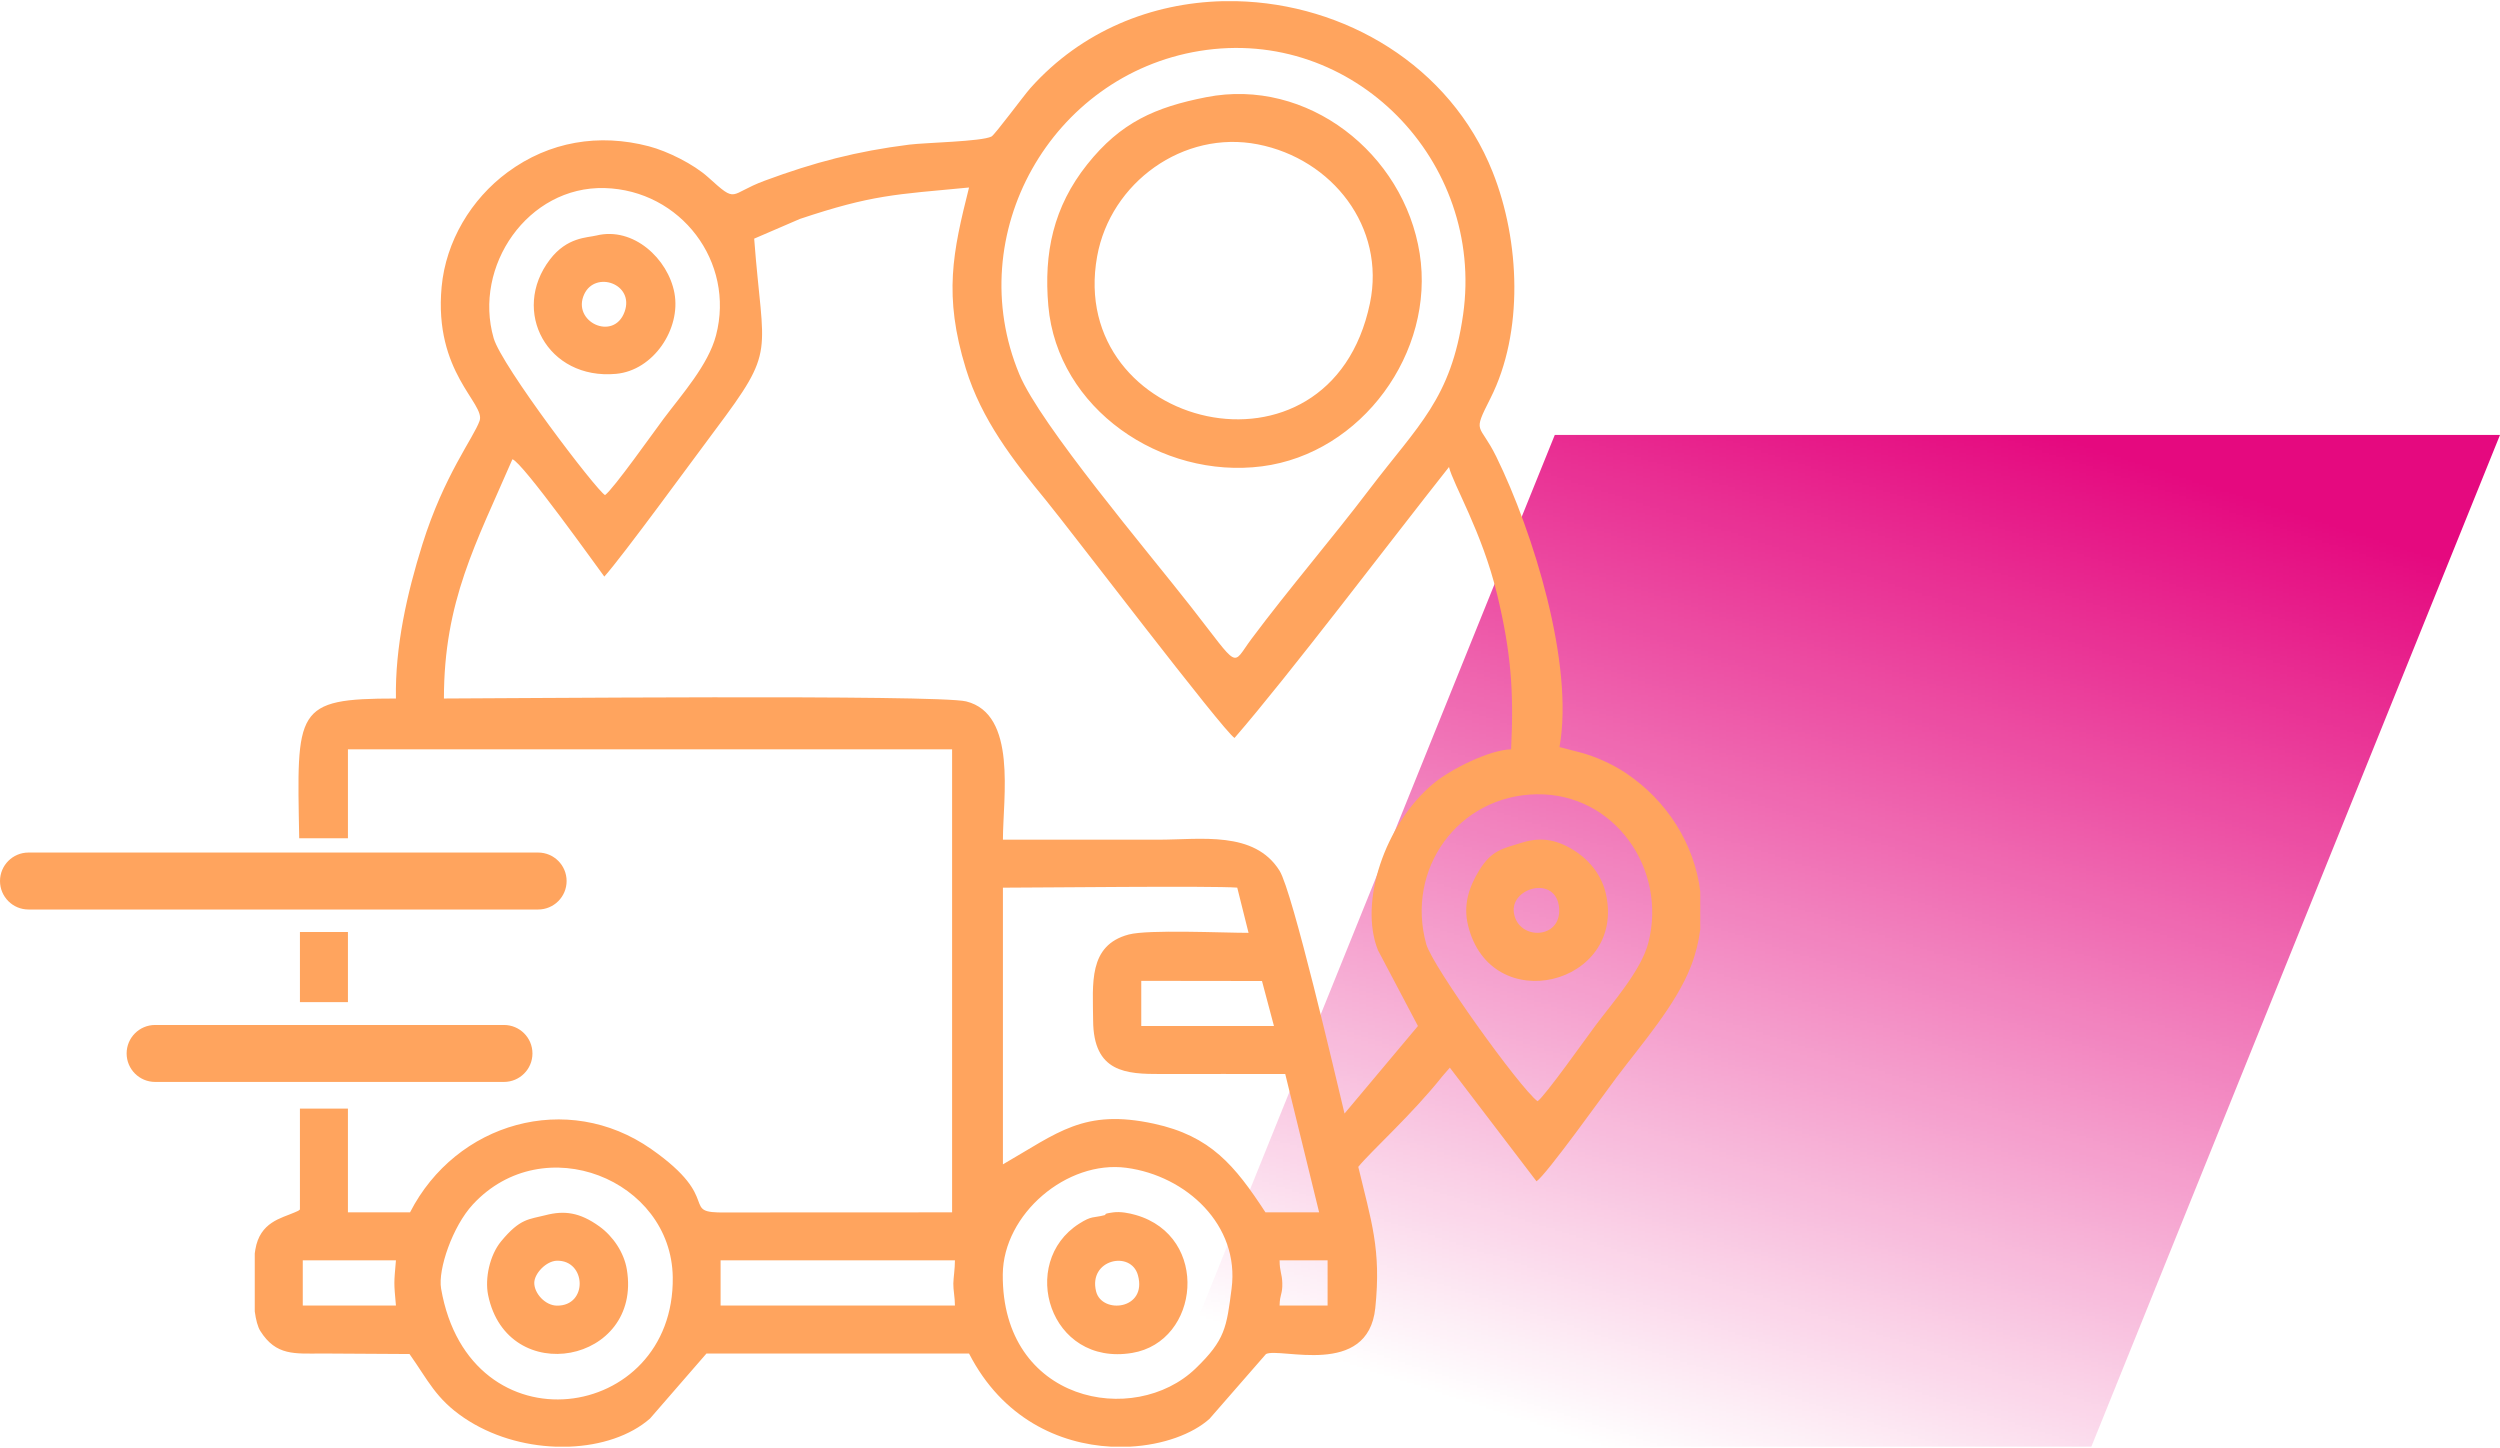
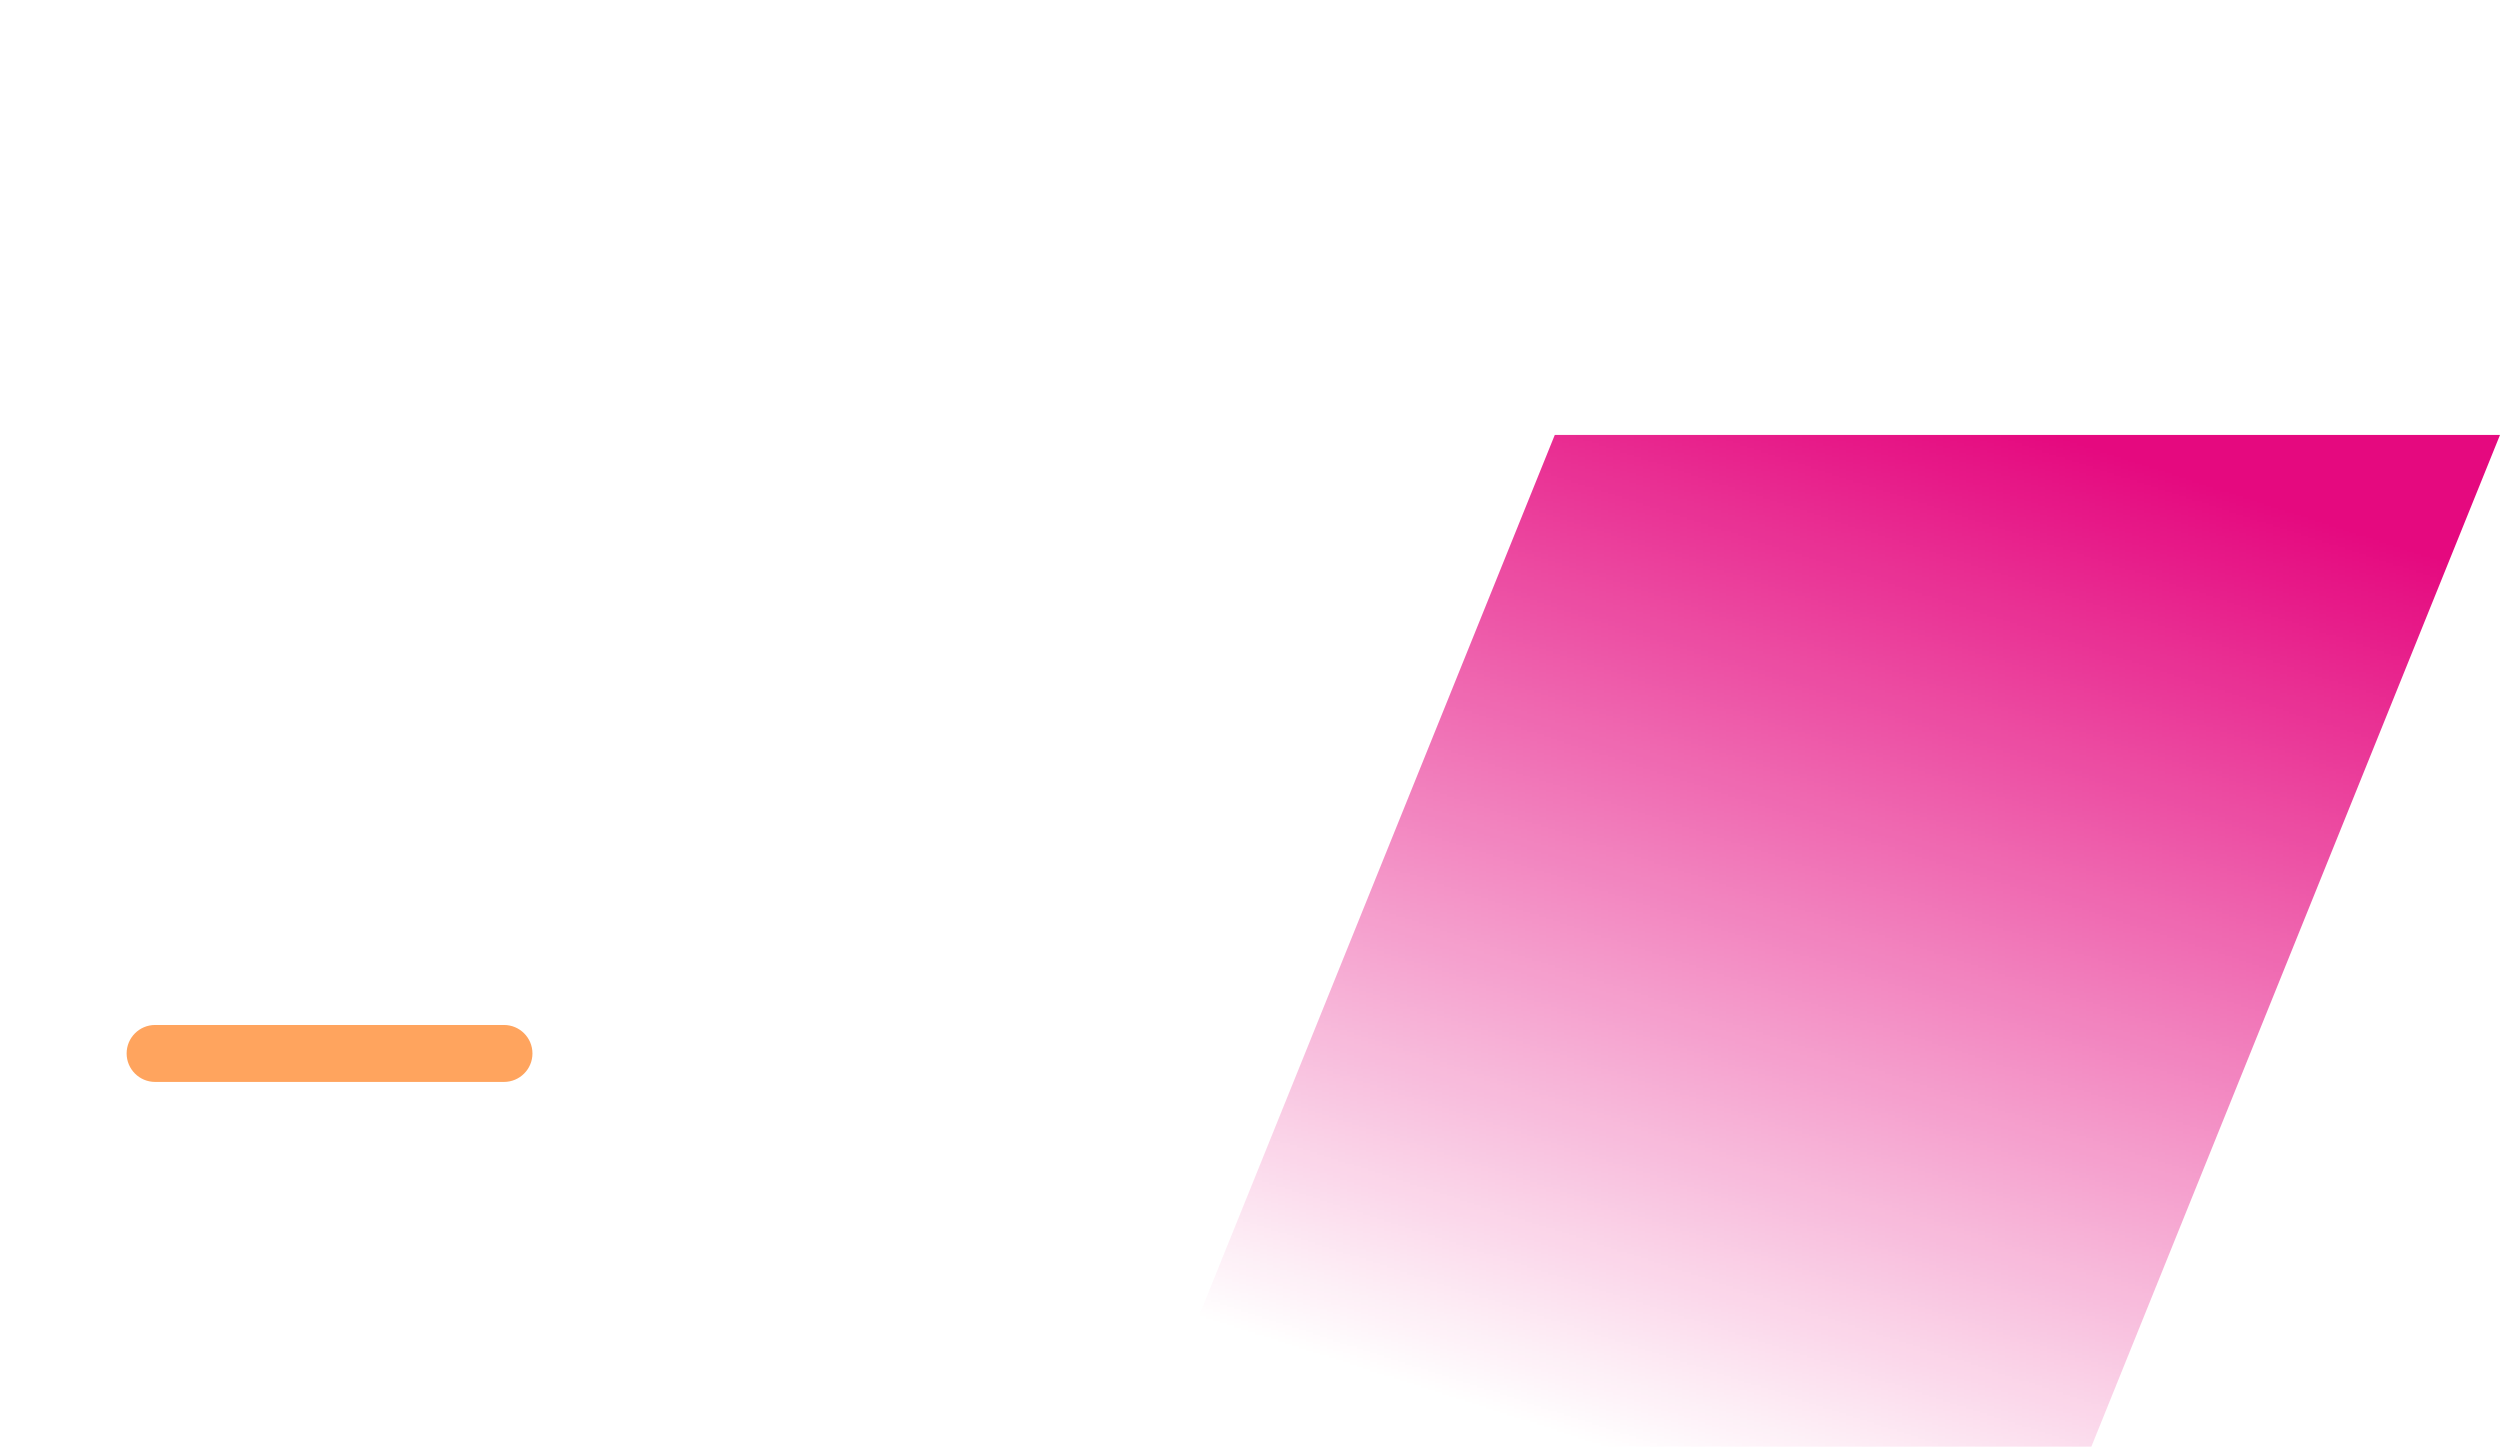
<svg xmlns="http://www.w3.org/2000/svg" xml:space="preserve" width="259px" height="150px" style="shape-rendering:geometricPrecision; text-rendering:geometricPrecision; image-rendering:optimizeQuality; fill-rule:evenodd; clip-rule:evenodd" viewBox="0 0 1082.7 626.012">
  <defs>
    <style type="text/css">
   
    .fil0 {fill:#E5097F}
    .fil1 {fill:#FFA45E}
    .fil2 {fill:#FFA45E;fill-rule:nonzero}
   
  </style>
    <mask id="id0">
      <linearGradient id="id1" gradientUnits="userSpaceOnUse" x1="862.69" y1="179.709" x2="716.385" y2="634.148">
        <stop offset="0" style="stop-opacity:1; stop-color:white" />
        <stop offset="1" style="stop-opacity:0; stop-color:white" />
      </linearGradient>
      <rect style="fill:url(#id1)" x="491.445" y="182.911" width="596.19" height="448.035" />
    </mask>
  </defs>
  <g id="Layer_x0020_1">
    <polygon class="fil0" style="mask:url(#id0)" points="673.345,187.846 1082.7,187.846 905.72,626.012 496.374,626.012 " />
-     <path class="fil1" d="M191.028 557.547c-1.426,-8.279 4.959,-26.92 13.727,-36.413 30.685,-33.216 86.011,-10.766 86.603,31.47 0.873,63.102 -88.069,75.886 -100.33,4.944zm79.478 -423.053c-4.678,13.006 -23.062,4.327 -17.486,-7.603 4.835,-10.352 21.838,-4.485 17.486,7.603zm-12.222 -33.014c-3.997,0.987 -12.676,0.636 -20.146,10.426 -17.027,22.322 -1.11,52.227 28.692,49.484 16.189,-1.49 28.134,-19.49 25.258,-34.992 -2.743,-14.812 -17.753,-28.86 -33.803,-24.917zm-26.901 453.62c0,-4.13 5.215,-9.498 9.76,-9.621 12.804,-0.326 13.598,19.662 0.015,19.45 -5.062,-0.079 -9.774,-5.314 -9.774,-9.829zm4.885 -29.348c-7.223,1.865 -10.973,1.303 -19.243,11.324 -4.939,5.985 -7.1,16.065 -5.63,23.274 8.329,40.637 66.847,29.555 60.077,-11.102 -1.214,-7.273 -5.911,-14.329 -11.921,-18.651 -8.487,-6.103 -15.158,-6.947 -23.284,-4.845zm419.387 -130.827c-1.796,-11.072 18.271,-16.588 19.559,-2.304 1.238,13.746 -17.615,14.338 -19.559,2.304zm3.666 -30.562c-8.62,2.674 -13.243,3.256 -18.631,11.936 -4.648,7.505 -7.006,15.167 -4.934,23.832 9.74,40.548 68.342,25.983 59.781,-13.307 -1.613,-7.421 -6.281,-13.87 -12.444,-18.113 -8.092,-5.561 -15.409,-6.947 -23.772,-4.347zm-184.624 194.403c-3.464,-13.86 15.118,-17.94 18.123,-7.001 4.12,14.97 -15.646,16.953 -18.123,7.001zm3.661 -33.014c-4.964,1.288 -5.418,0.133 -10.988,3.681 -26.496,16.865 -12.947,61.962 22.953,55.977 29.343,-4.9 33.863,-50.436 1.559,-59.737 -2.847,-0.814 -6.592,-1.564 -9.745,-1.135 -5.245,0.715 -2.541,0.898 -3.78,1.214zm114.935 -394.924c-17.25,82.858 -131.617,54.23 -118.142,-20.333 5.778,-31.978 37.341,-54.803 69.595,-48.497 32.175,6.291 55.429,35.777 48.547,68.831zm-70.913 -89.253c-22.095,4.352 -37.03,10.889 -51.551,29.141 -14.63,18.38 -18.838,38.313 -16.815,61.232 3.932,44.619 48.946,75.107 92.519,69.497 43.237,-5.566 75.043,-49.444 68.308,-92.164 -6.834,-43.351 -48.606,-76.36 -92.46,-67.706zm7.145 -41.575l6 0c46.444,1.061 92.475,27.581 110.923,74.006 11.911,29.98 13.445,69.462 -0.962,97.966 -7.993,15.814 -4.806,10.352 2.511,25.262 16.006,32.649 33.828,89.988 27.389,125.795l8.398 2.171c6.809,1.683 14.585,5.24 20.304,9.064 17.857,11.921 29.723,30.749 32.259,51.236l0 16.445c-0.656,5.309 -1.969,10.633 -3.992,15.888 -6.459,16.815 -21.468,33.868 -32.343,48.359 -5.191,6.913 -30.345,42.127 -34.578,44.89l-37.534 -49.218 -3.163 3.636c-13.13,16.584 -31.134,32.703 -36.488,39.325 5.531,23.314 10.026,35.58 7.362,61.148 -3.163,30.384 -41.298,16.884 -47.333,19.919l-24.488 28.085c-7.337,6.548 -20.047,11.274 -34.45,12.034l-8.166 0c-22.401,-1.179 -47.076,-12.202 -61.503,-40.346l-113.711 0 -24.434 28.144c-8.571,7.515 -21.32,11.684 -35.047,12.202l-5.911 0c-13.682,-0.508 -27.863,-4.564 -39.542,-12.444 -12.34,-8.329 -15.685,-16.426 -23.674,-27.675l-37.677 -0.227c-12.108,0.03 -20.111,1.071 -26.93,-9.75 -1.145,-1.816 -1.924,-4.87 -2.413,-8.482l0 -25.095c0.079,-0.607 0.158,-1.169 0.247,-1.678 1.988,-11.955 11.279,-13.569 16.934,-16.07 2.595,-1.145 1.085,-0.39 2.378,-1.283l0 -43.696 20.787 0 0 44.92 26.901 0c19.934,-38.886 68.11,-52.814 104.445,-27.414 31.741,22.189 11.566,27.799 32.452,27.458l97.858 -0.044 0 -200.521 -50.441 0 -29.032 0 -20.787 0 -59.905 0 -20.787 0 -43.277 0 -37.425 0 0 38.501 -21.098 0c-1.041,-55.972 -2.166,-60.512 41.885,-60.512 -0.395,-22.514 4.776,-45.389 11.467,-66.783 9.325,-29.841 22.248,-46.242 24.769,-53.49 2.62,-7.51 -19.909,-20.812 -16.445,-58.02 1.835,-19.667 12.735,-37.953 28.593,-49.652 18.049,-13.317 39.596,-16.87 61.173,-11.21 8.156,2.141 19.401,7.751 25.662,13.411 12.962,11.713 8.63,7.352 24.512,1.475 21.552,-7.973 39.685,-12.72 62.564,-15.607 7.021,-0.883 31.341,-1.322 35.624,-3.508 1.465,-0.745 13.919,-17.679 16.889,-21.004 22.189,-24.858 52.553,-36.853 83.248,-37.612zm-399.631 433.484l0 -30.379 20.787 0 0 30.379 -20.787 0zm403.485 124.063c-2.181,16.83 -2.738,22.189 -15.557,34.568 -26.6,25.677 -84.028,14.684 -83.539,-40.746 0.237,-26.17 27.804,-49.538 53.525,-46.129 25.909,3.439 49.153,24.789 45.571,52.306zm-119.819 7.332l-101.484 0 0 -19.559 101.484 0c0,3.78 -0.622,7.268 -0.691,10.001 -0.069,2.635 0.696,6.133 0.691,9.557zm140.607 -19.559l20.787 0 0 19.559 -20.787 0c0.113,-5.122 1.303,-4.796 1.174,-9.725 -0.113,-4.135 -1.145,-4.86 -1.174,-9.834zm-382.698 19.559l-40.346 0 0 -19.559 40.346 0c-0.878,10.273 -0.913,9.325 0,19.559zm322.788 -140.607l52.286 0.069 5.181 19.49 -57.467 0 0 -19.559zm62.357 40.346l14.674 59.915 -23.235 0c-13.307,-20.348 -23.753,-33.103 -48.398,-38.417 -30.29,-6.538 -41.491,3.937 -65.308,17.63l0 -119.824c14.526,0 90.644,-0.863 101.479,-0.02l4.895 19.583c-11.126,0 -43.405,-1.525 -51.887,0.72 -17.669,4.692 -15.513,21.365 -15.424,37.237 0.133,22.539 14.284,23.215 29.402,23.18 17.935,-0.049 35.866,-0.005 53.801,-0.005zm109.255 11.797c-7.791,-5.901 -45.507,-58.474 -48.172,-67.992 -9.059,-32.447 13.736,-64.4 47.742,-64.947 33.843,-0.548 56.712,32.54 48.398,64.4 -3.099,11.871 -15.409,25.791 -22.904,35.782 -3.888,5.186 -21.966,30.759 -25.065,32.757zm-403.84 -262.513c-3.735,-2.033 -44.762,-55.923 -48.231,-67.942 -9,-31.164 14.802,-65.919 48.038,-65.026 32.965,0.893 56.599,31.978 48.255,63.803 -3.35,12.789 -14.738,25.504 -22.642,36.044 -4.248,5.659 -21.744,30.468 -25.42,33.123zm371.616 -78.186c-5.166,36.483 -19.559,48.014 -40.529,75.625 -16.564,21.823 -34.854,43.035 -51.176,64.913 -8.728,11.704 -4.584,13.598 -26.215,-14.062 -19.001,-24.291 -65.174,-78.778 -74.258,-100.586 -25.277,-60.704 13.904,-129.579 78.023,-140.049 66.674,-10.88 123.559,47.752 114.155,114.16zm-98.998 183.365c23.526,-27.113 67.77,-85.621 92.884,-117.342 1.791,7.475 14.309,28.144 20.802,55.005 6.074,25.169 7.342,42.211 6.094,67.266 -9.261,0.187 -26.289,8.6 -33.892,15.014 -20.812,17.55 -32.091,51.25 -23.763,71.978l17.309 32.827 -31.795 37.909c-3.888,-16.154 -22.504,-96.126 -28.129,-105.14 -10.889,-17.447 -34.07,-13.46 -52.563,-13.46l-67.247 0c0,-18.227 6.227,-54.369 -15.917,-59.89 -12.33,-3.069 -204.246,-1.248 -226.174,-1.248 0,-42.206 13.88,-67.168 29.659,-103.616 4.288,1.12 37.336,47.569 39.803,50.811 7.692,-8.511 38.599,-50.92 47.915,-63.349 26.856,-35.841 20.856,-31.776 16.988,-83.006l19.835 -8.551c31.326,-10.465 41.032,-10.539 73.217,-13.598 -7.036,28.001 -11.141,46.701 -1.391,78.422 6.814,22.169 20.452,39.695 34.687,57.018 10.297,12.547 77.026,100.246 81.679,102.95z" />
-     <path class="fil2" d="M12.335 368.704c-6.809,0 -12.335,5.526 -12.335,12.335 0,6.809 5.526,12.335 12.335,12.335l220.721 0c6.809,0 12.335,-5.526 12.335,-12.335 0,-6.809 -5.526,-12.335 -12.335,-12.335l-220.721 0z" />
    <path class="fil2" d="M67.173 443.377c-6.809,0 -12.335,5.526 -12.335,12.335 0,6.809 5.526,12.335 12.335,12.335l151.087 0c6.809,0 12.335,-5.526 12.335,-12.335 0,-6.809 -5.526,-12.335 -12.335,-12.335l-151.087 0z" />
  </g>
</svg>